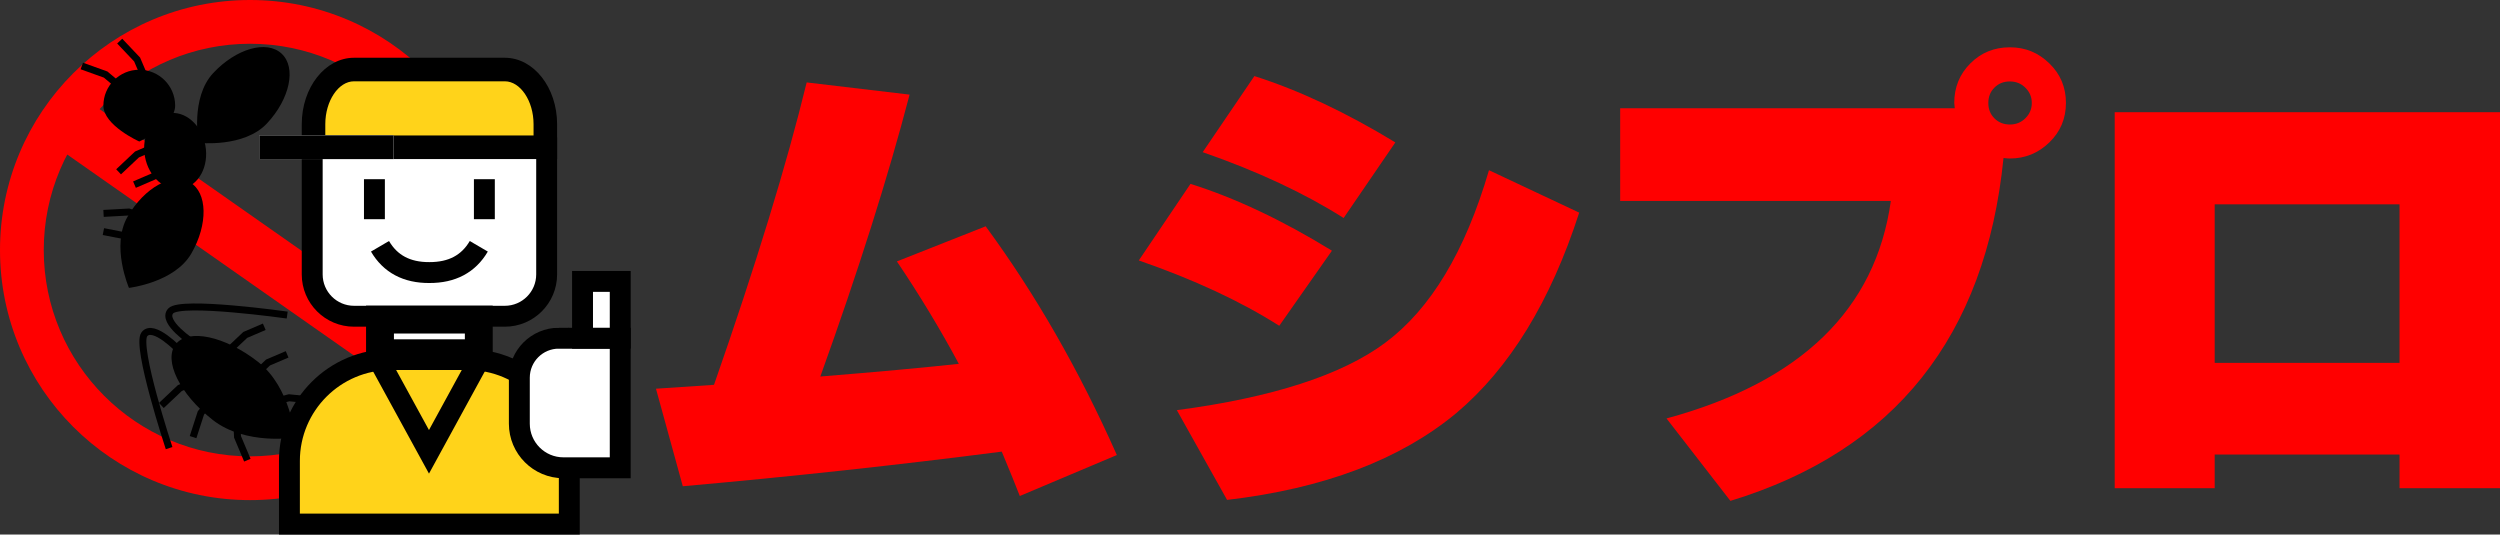
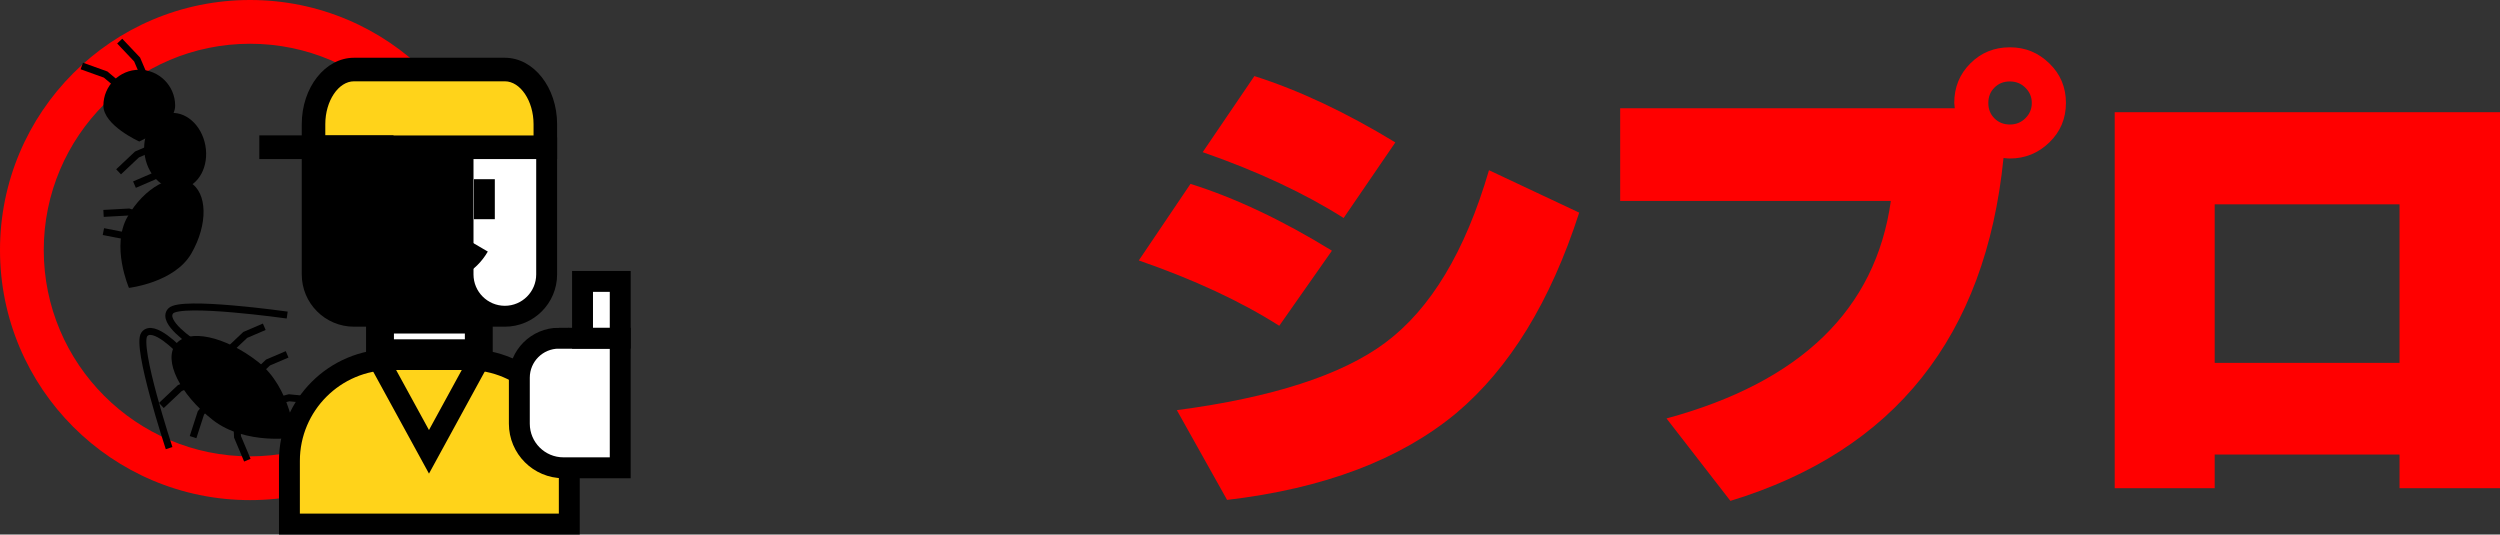
<svg xmlns="http://www.w3.org/2000/svg" id="_レイヤー_2" data-name="レイヤー 2" width="358.82" height="76.72" viewBox="0 0 358.82 76.72">
  <rect x="0" y="0" width="358.82" height="76.72" fill="#333333" stroke="none" />
  <defs>
    <style>
      .cls-1, .cls-2, .cls-3, .cls-4, .cls-5 {
        stroke-miterlimit: 10;
      }

      .cls-1, .cls-2, .cls-3, .cls-5 {
        stroke: #000;
      }

      .cls-1, .cls-6, .cls-3 {
        fill: #fff;
      }

      .cls-1, .cls-5 {
        stroke-width: 3px;
      }

      .cls-2, .cls-4, .cls-5 {
        fill: none;
      }

      .cls-7 {
        fill: #ffd31a;
      }

      .cls-8 {
        fill: red;
      }

      .cls-3 {
        stroke-width: 4px;
      }

      .cls-4 {
        stroke: red;
        stroke-width: 8px;
      }
    </style>
  </defs>
  <g id="_レイヤー_1-2" data-name="レイヤー 1">
    <g>
      <g>
-         <path class="cls-8" d="M143.78,64.82c-14.79,1.91-30.05,3.57-45.78,4.97l-3.85-14,8.33-.56c6.02-17.22,10.45-31.69,13.3-43.4l14.77,1.75c-3.08,11.81-7.35,25.29-12.81,40.46,8.07-.65,14.7-1.26,19.88-1.82-2.66-4.95-5.62-9.85-8.89-14.7l12.74-5.04c7.14,9.71,13.42,20.65,18.83,32.83l-13.93,5.88c-.56-1.45-1.42-3.57-2.59-6.37Z" />
        <path class="cls-8" d="M191.17,35.98l-7.56,10.78c-5.51-3.5-12.23-6.63-20.16-9.38l7.42-10.99c6.39,2.01,13.16,5.2,20.3,9.59ZM226.66,30.52c-4.11,12.74-9.99,22.33-17.64,28.77-8.03,6.67-18.99,10.83-32.9,12.46l-7.21-12.88c13.72-1.82,23.68-5.04,29.89-9.66,6.53-4.85,11.5-13.11,14.91-24.78l12.95,6.09ZM200.27,20.44l-7.42,10.85c-5.6-3.55-12.34-6.7-20.23-9.45l7.42-10.92c6.44,2.05,13.18,5.23,20.23,9.52Z" />
        <path class="cls-8" d="M296.52,14.77c0,2.24-.79,4.13-2.38,5.67-1.59,1.54-3.48,2.31-5.67,2.31-.19,0-.49-.02-.91-.07-2.57,25.62-15.63,42.02-39.2,49.21l-9.17-11.83c19.27-5.23,30.01-15.63,32.2-31.22h-38.85v-13.3h48.02l-.07-.77c0-2.24.77-4.13,2.31-5.67,1.54-1.54,3.43-2.31,5.67-2.31s4.08.77,5.67,2.31c1.59,1.54,2.38,3.43,2.38,5.67ZM291.62,14.77c0-.84-.3-1.56-.91-2.17-.61-.61-1.35-.91-2.24-.91s-1.62.29-2.21.88-.88,1.32-.88,2.21.29,1.62.88,2.21c.58.58,1.32.88,2.21.88s1.63-.3,2.24-.91c.61-.61.91-1.33.91-2.17Z" />
        <path class="cls-8" d="M358.82,70.07h-14.42v-4.83h-26.53v4.83h-14.35V16.1h55.3v53.97ZM344.4,52.08v-22.75h-26.53v22.75h26.53Z" />
      </g>
      <path class="cls-8" d="M35.89,6.28c16.33,0,29.61,13.28,29.61,29.61s-13.28,29.61-29.61,29.61S6.28,52.22,6.28,35.89,19.56,6.28,35.89,6.28M35.89,0C16.07,0,0,16.07,0,35.89s16.07,35.89,35.89,35.89,35.89-16.07,35.89-35.89S55.71,0,35.89,0h0Z" />
-       <line class="cls-4" x1="9.26" y1="17.02" x2="62.96" y2="54.67" />
      <g>
        <path d="M25.14,15.16c0,2.85-5.15,5.15-5.15,5.15,0,0-5.15-2.31-5.15-5.15s2.31-5.15,5.15-5.15,5.15,2.31,5.15,5.15Z" />
        <ellipse cx="25.14" cy="21.68" rx="4.41" ry="5.5" transform="translate(-3.46 4.82) rotate(-10.26)" />
        <path d="M27.46,36.39c-2.42,4.18-8.95,4.93-8.95,4.93,0,0-2.62-6.03-.2-10.22s6.42-6.39,8.95-4.93,2.62,6.03.2,10.22Z" />
-         <path d="M38.33,17.7c-3.29,3.54-9.83,2.8-9.83,2.8,0,0-1.2-6.47,2.09-10s7.69-4.79,9.83-2.8,1.2,6.47-2.09,10Z" />
        <polyline class="cls-2" points="22.4 20.99 19.66 22.17 17.02 24.66" />
        <polyline class="cls-2" points="17.44 12.61 15.16 10.7 11.74 9.47" />
        <polyline class="cls-2" points="20.85 11.28 19.68 8.54 17.18 5.9" />
        <polyline class="cls-2" points="21.33 31.31 18.49 30.43 14.86 30.63" />
        <polyline class="cls-2" points="19.3 26.5 22.04 25.32 24.69 22.83" />
        <polyline class="cls-2" points="14.84 33.24 17.76 33.81 21.35 33.24" />
      </g>
      <g>
        <path d="M37.04,51.94c4.73,3.7,5.31,10.86,5.31,10.86,0,0-7.09,1.17-11.82-2.53s-7.11-8.56-5.31-10.86,7.09-1.17,11.82,2.53Z" />
        <polyline class="cls-2" points="37.93 46.9 35.2 48.07 32.55 50.57" />
        <polyline class="cls-2" points="28.54 54.53 25.81 55.7 23.16 58.2" />
        <polyline class="cls-2" points="41.21 50.86 38.47 52.03 35.83 54.53" />
        <polyline class="cls-2" points="30.66 56.93 28.83 59.28 27.71 62.74" />
        <polyline class="cls-2" points="44.45 57.39 41.49 57.09 37.97 58" />
        <polyline class="cls-2" points="33.95 59.72 34.09 62.7 35.5 66.05" />
        <path class="cls-2" d="M27.75,49.23s-4.68-3.03-3.25-4.6,16.72.59,16.72.59" />
        <path class="cls-2" d="M25.82,50.36s-3.82-4.07-5.1-2.38,3.55,16.34,3.55,16.34" />
      </g>
      <g>
        <g>
          <path class="cls-7" d="M41.54,75.22v-9.07c0-8.02,6.52-14.54,14.54-14.54h11.09c8.02,0,14.54,6.52,14.54,14.54v9.07h-40.17Z" />
          <path d="M67.17,53.11c7.19,0,13.04,5.85,13.04,13.04v7.57h-37.17v-7.57c0-7.19,5.85-13.04,13.04-13.04h11.09M67.17,50.11h-11.09c-8.86,0-16.04,7.18-16.04,16.04v10.57h43.17v-10.57c0-8.86-7.18-16.04-16.04-16.04h0Z" />
        </g>
        <g>
          <g>
            <path class="cls-6" d="M50.8,45.39c-3.31,0-6-2.69-6-6v-18.17h33.65v18.17c0,3.31-2.69,6-6,6h-21.65Z" />
-             <path d="M76.96,22.72v16.67c0,2.48-2.02,4.5-4.5,4.5h-21.65c-2.48,0-4.5-2.02-4.5-4.5v-16.67h30.65M79.96,19.72h-36.65v19.67c0,4.14,3.36,7.5,7.5,7.5h21.65c4.14,0,7.5-3.36,7.5-7.5v-19.67h0Z" />
+             <path d="M76.96,22.72v16.67c0,2.48-2.02,4.5-4.5,4.5c-2.48,0-4.5-2.02-4.5-4.5v-16.67h30.65M79.96,19.72h-36.65v19.67c0,4.14,3.36,7.5,7.5,7.5h21.65c4.14,0,7.5-3.36,7.5-7.5v-19.67h0Z" />
          </g>
          <g>
            <path class="cls-7" d="M45,21.14v-3.31c0-4.33,2.61-7.85,5.81-7.85h21.65c3.2,0,5.81,3.52,5.81,7.85v3.31h-33.27Z" />
            <path d="M72.46,11.67c2.23,0,4.12,2.82,4.12,6.15v1.62h-29.89v-1.62c0-3.34,1.89-6.15,4.12-6.15h21.65M72.46,8.29h-21.65c-4.14,0-7.5,4.27-7.5,9.54v5h36.65v-5c0-5.27-3.36-9.54-7.5-9.54h0Z" />
          </g>
        </g>
        <line class="cls-5" x1="53.74" y1="25.72" x2="53.74" y2="31.46" />
        <line class="cls-5" x1="69.52" y1="25.72" x2="69.52" y2="31.46" />
        <path class="cls-5" d="M68.72,35.35c-1.48,2.53-3.85,3.78-7.09,3.77h0c-3.24.02-5.61-1.24-7.09-3.77" />
        <polyline class="cls-5" points="68.59 52 61.57 64.85 61.57 64.85 54.54 52" />
        <rect class="cls-3" x="54.54" y="45.87" width="14.18" height="4.83" />
        <g>
-           <rect class="cls-6" x="37.22" y="19.43" width="19.26" height="3.4" />
          <polygon points="56.48 19.43 37.22 19.43 37.22 22.83 56.48 22.83 56.48 19.43 56.48 19.43" />
        </g>
      </g>
      <g>
        <path class="cls-1" d="M80.21,48.55h8.81v18.59h-8.15c-3.49,0-6.33-2.83-6.33-6.33v-6.6c0-3.13,2.54-5.67,5.67-5.67Z" />
        <rect class="cls-1" x="83.61" y="40.39" width="5.41" height="8.15" />
      </g>
    </g>
  </g>
</svg>